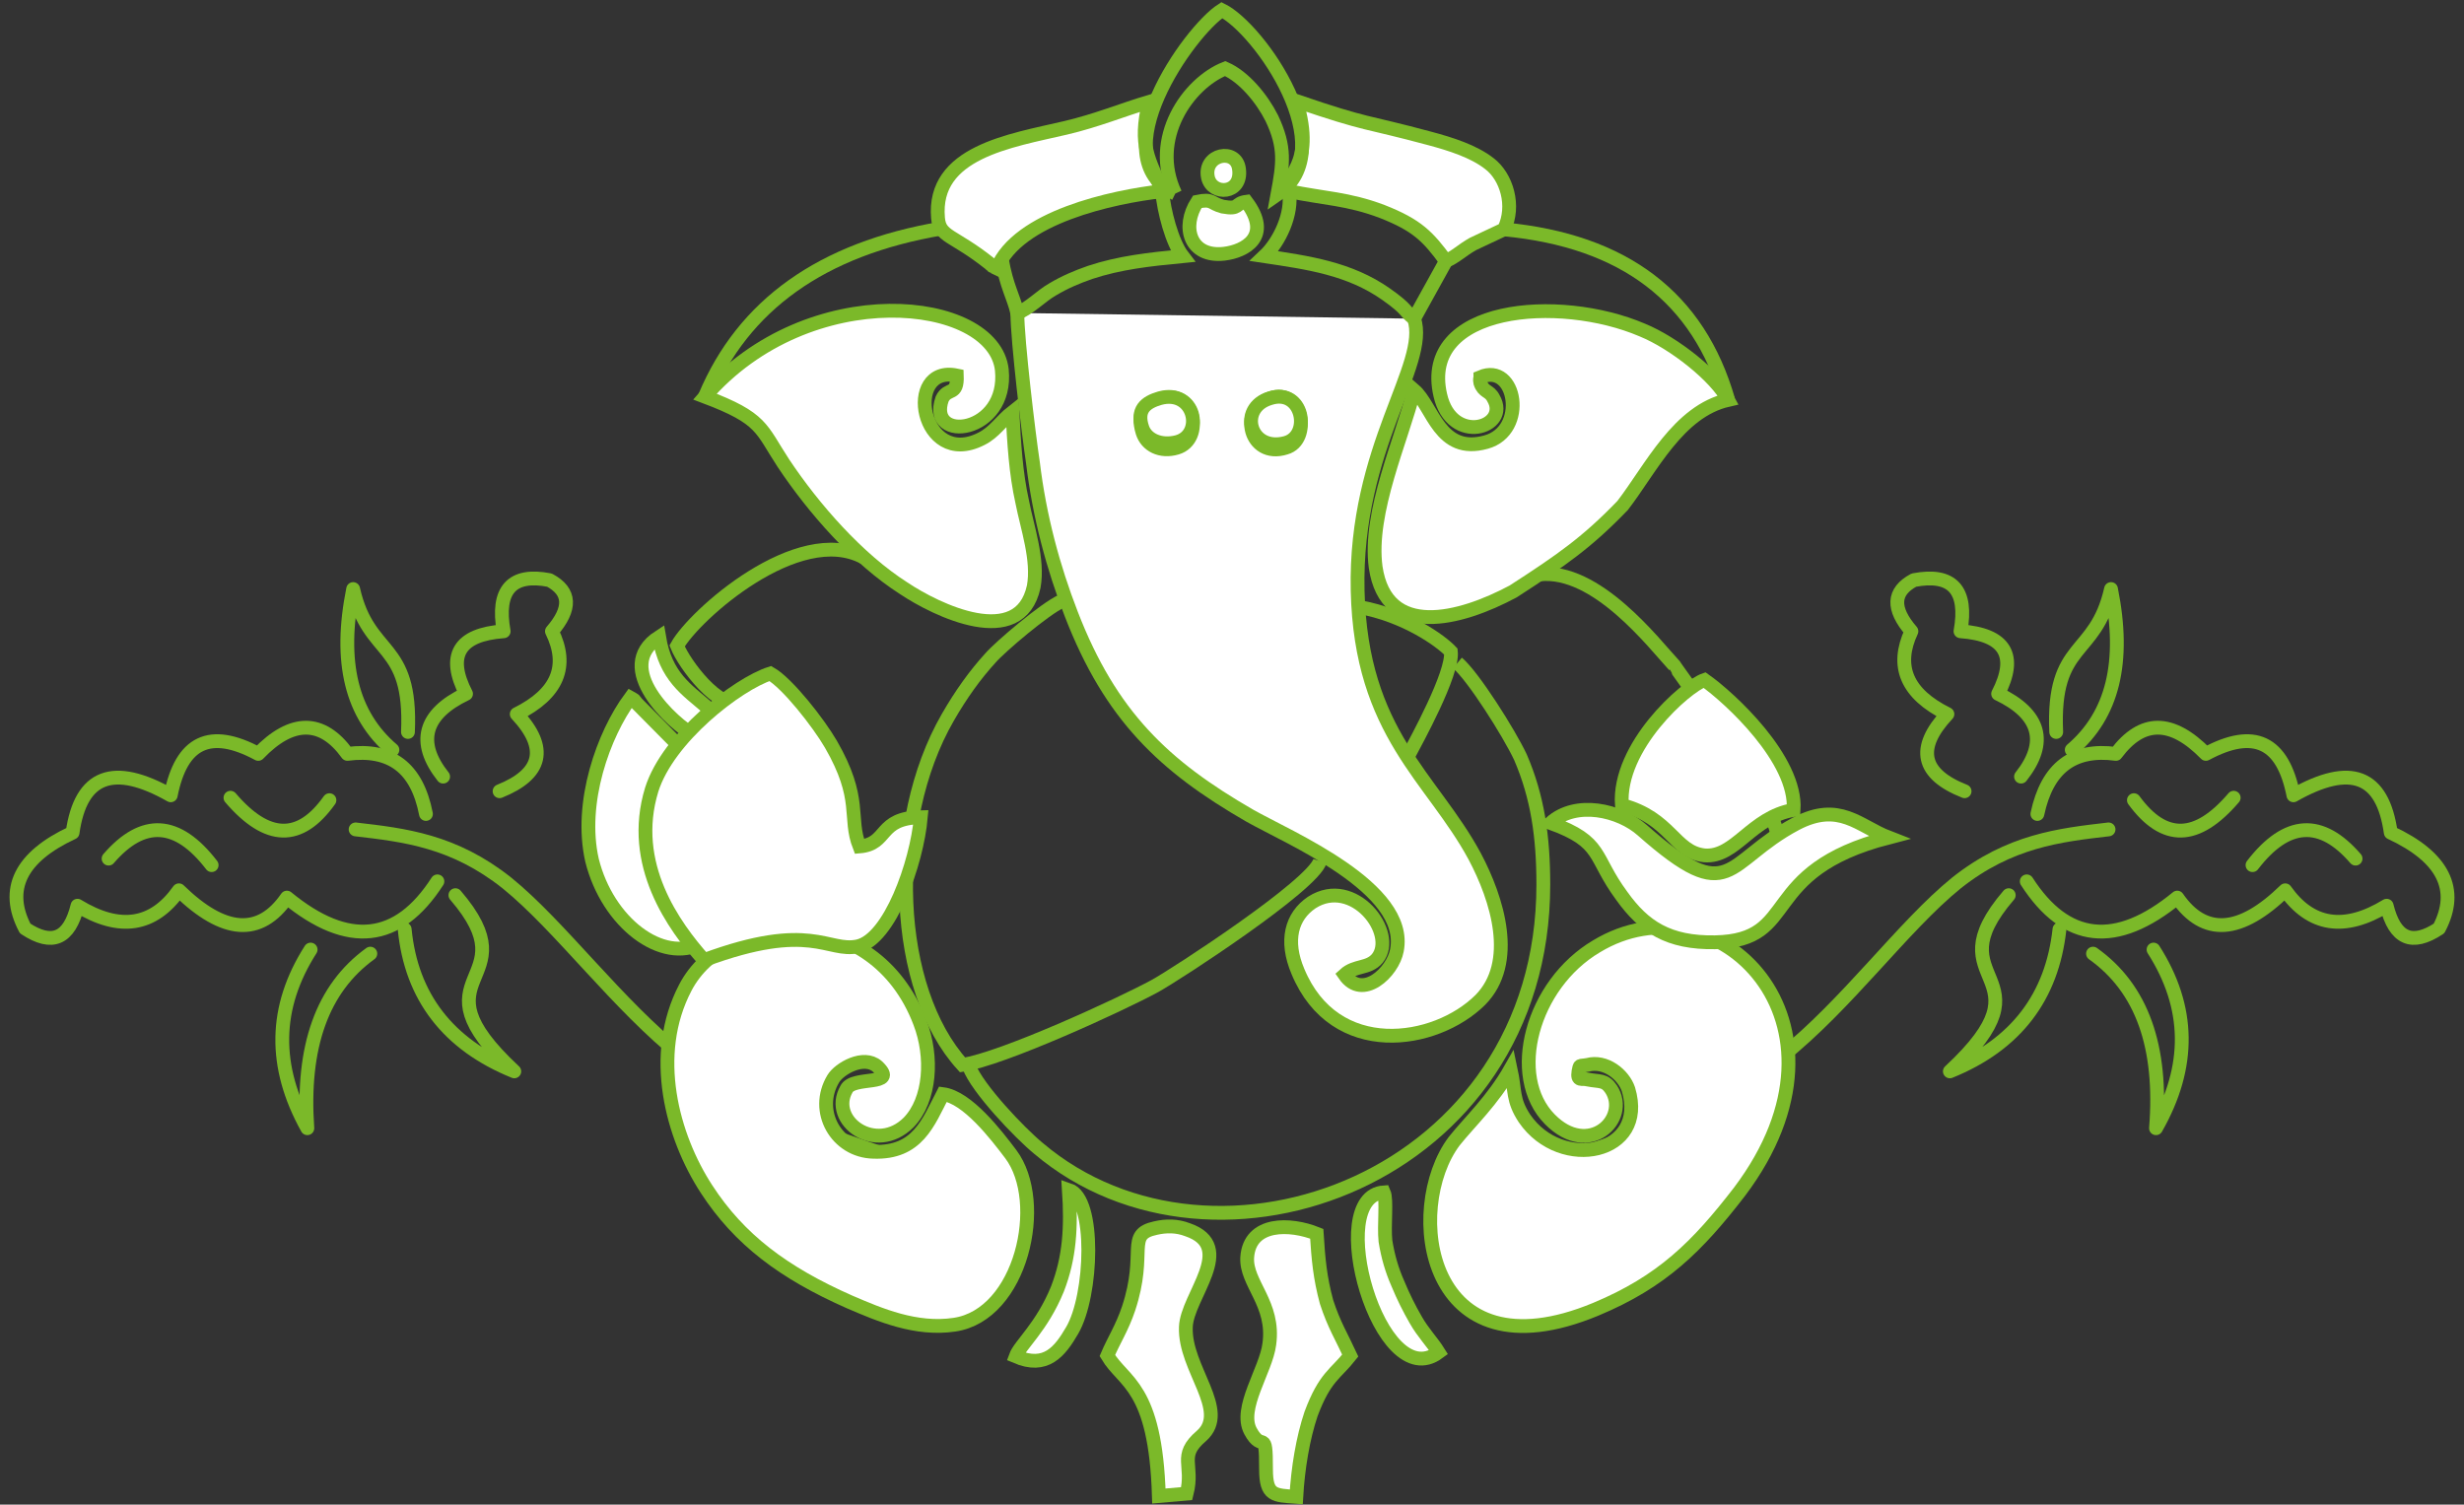
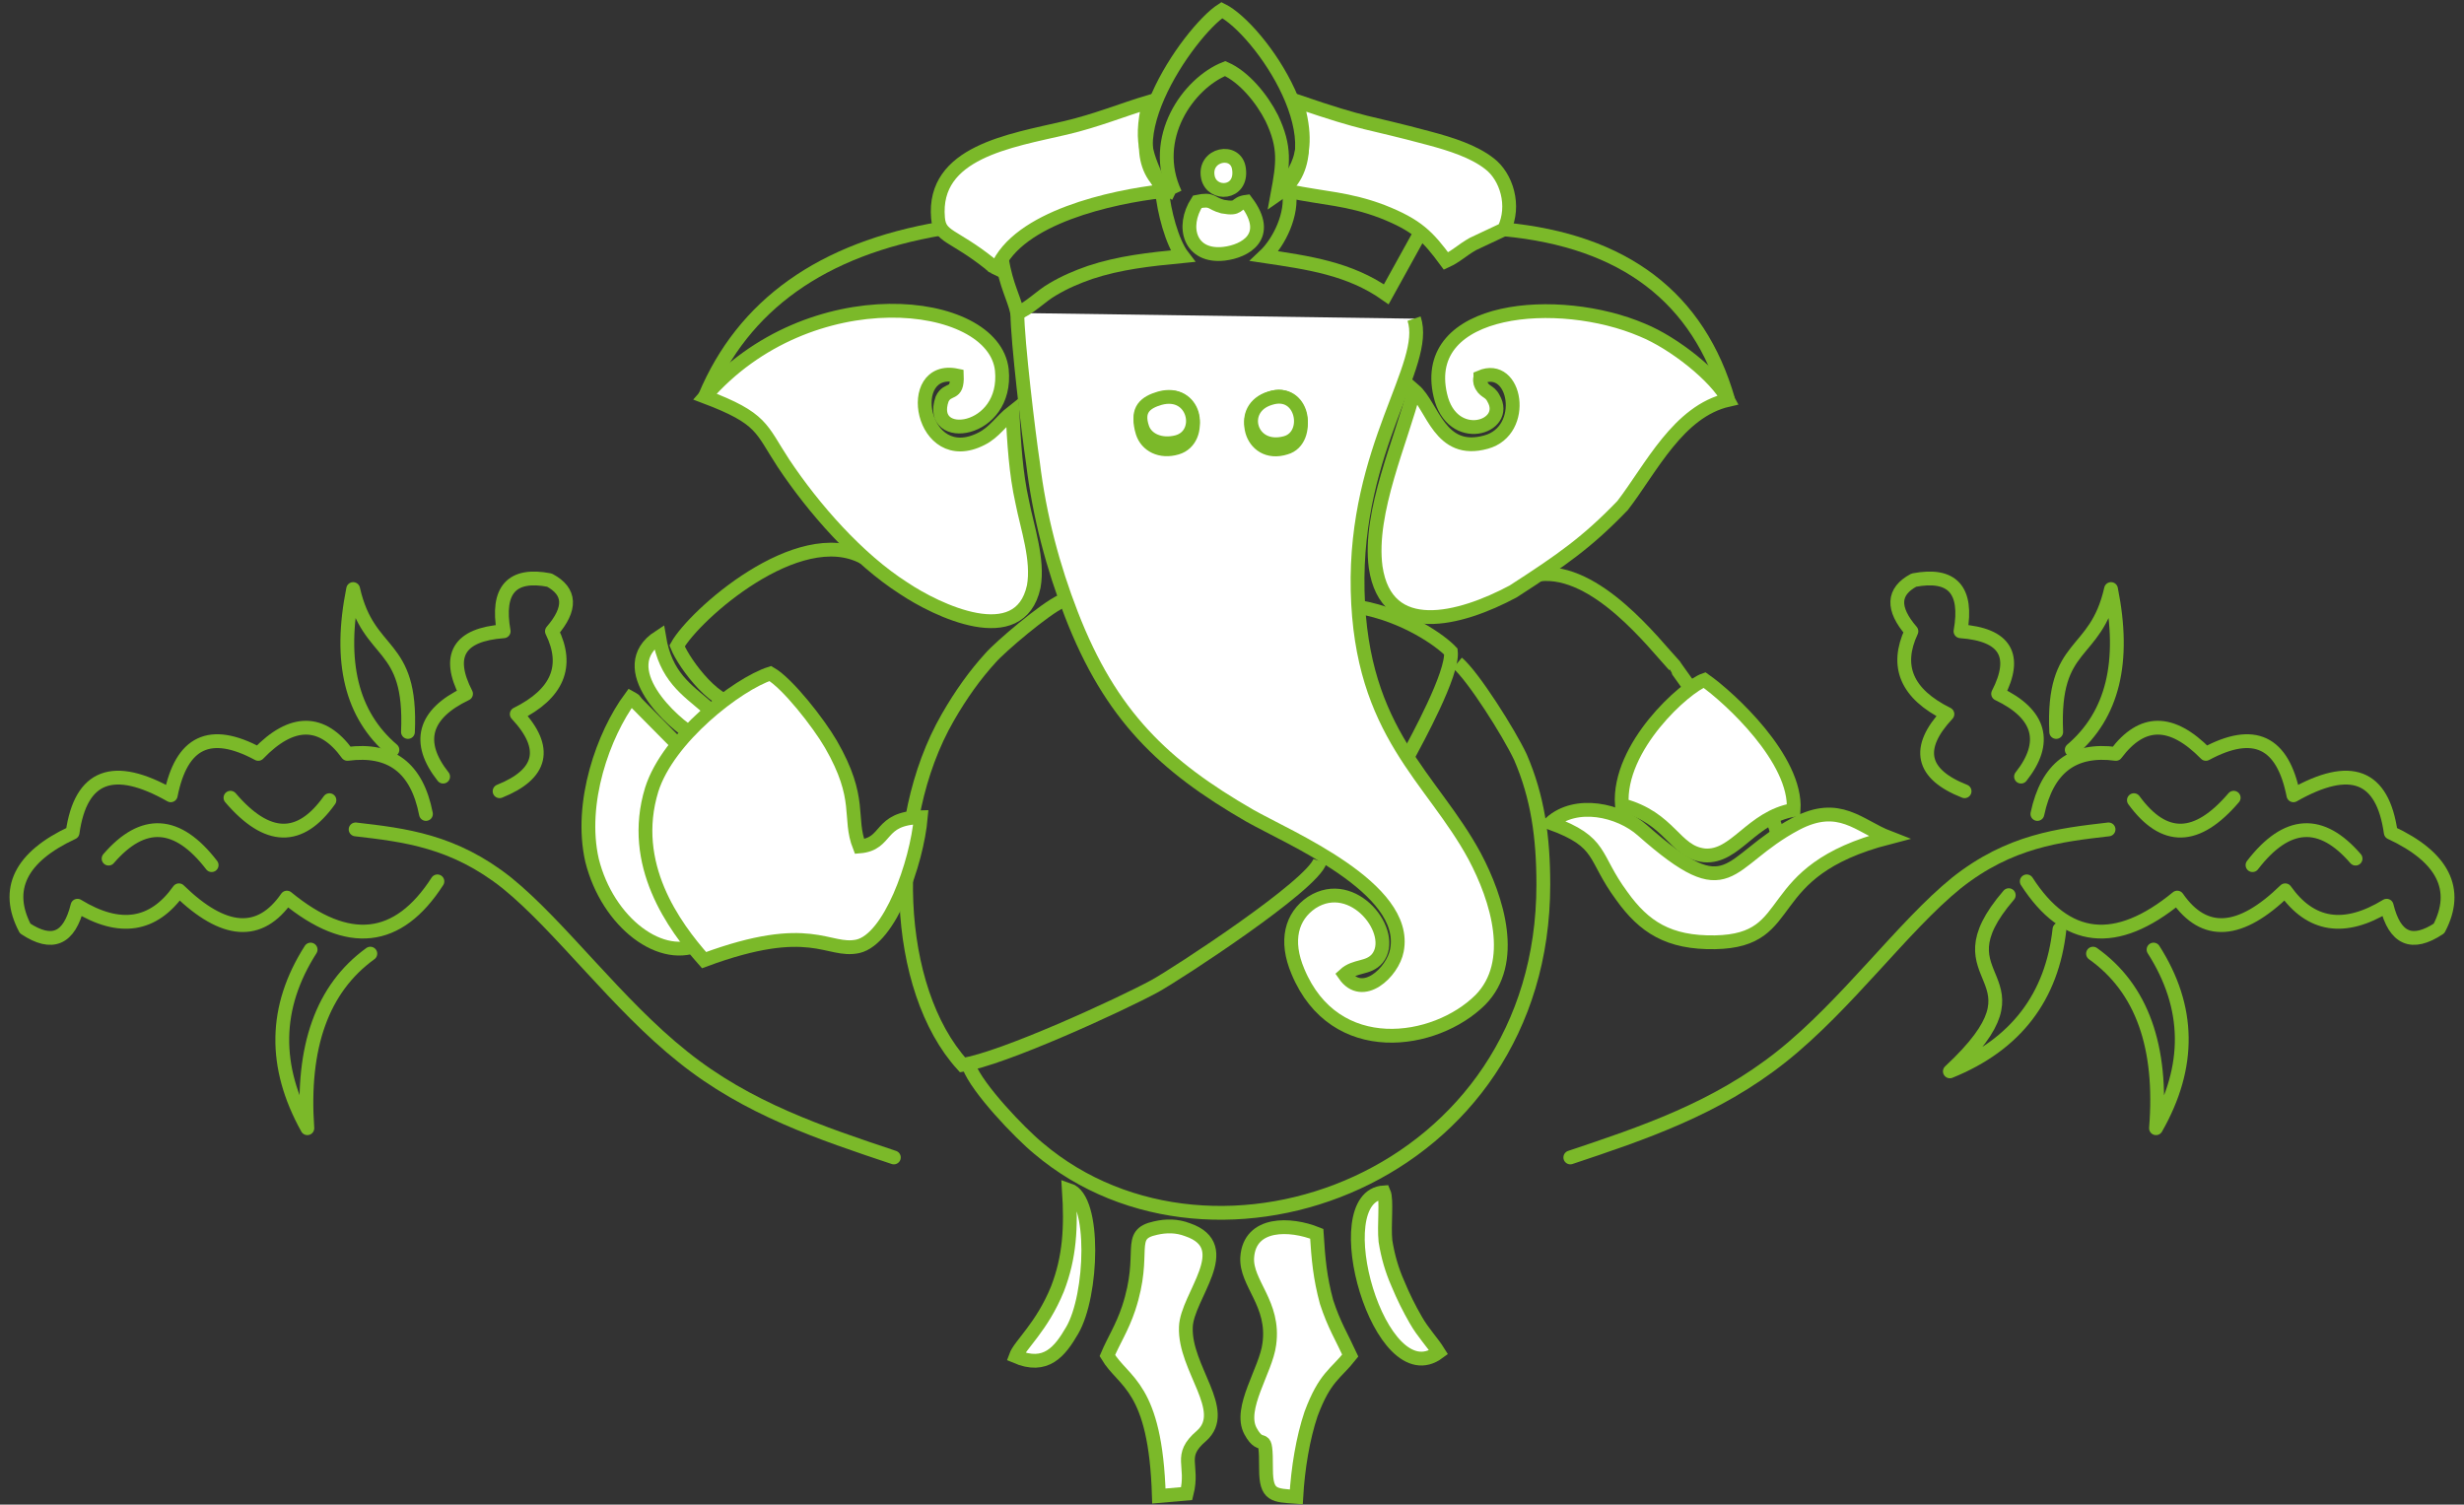
<svg xmlns="http://www.w3.org/2000/svg" version="1.1" id="Слой_1" x="0px" y="0px" viewBox="0 0 357 218" style="enable-background:new 0 0 357 218;" xml:space="preserve">
  <rect x="0" y="0" width="357" height="218" fill="#333333" stroke="none" />
  <style type="text/css">
	
		.st0{fill-rule:evenodd;clip-rule:evenodd;fill:#FFFFFF;stroke:#7BB929;stroke-width:2;stroke-linecap:round;stroke-linejoin:round;stroke-miterlimit:10;}
	.st1{fill:#FFFFFF;stroke:#7BB929;stroke-width:2;stroke-linecap:round;stroke-linejoin:round;stroke-miterlimit:10;}
	.st2{fill:none;stroke:#7BB929;stroke-width:2;stroke-linecap:round;stroke-linejoin:round;stroke-miterlimit:10;}
	.st3{fill:none;stroke:#74B72B;stroke-width:2;stroke-linecap:round;stroke-linejoin:round;stroke-miterlimit:10;}
	
		.st4{clip-path:url(#SVGID_2_);fill:#FFFFFF;stroke:#74B72B;stroke-width:2;stroke-linecap:round;stroke-linejoin:round;stroke-miterlimit:10;}
	
		.st5{clip-path:url(#SVGID_2_);fill:#FFFFFF;stroke:#72B62E;stroke-width:2;stroke-linecap:round;stroke-linejoin:round;stroke-miterlimit:10;}
	.st6{clip-path:url(#SVGID_2_);}
	
		.st7{clip-path:url(#SVGID_2_);fill:#FFFFFF;stroke:#7BB929;stroke-width:2;stroke-linecap:round;stroke-linejoin:round;stroke-miterlimit:10;}
	.st8{clip-path:url(#SVGID_2_);fill:#FFFFFF;stroke:#72B62E;stroke-linecap:round;stroke-linejoin:round;stroke-miterlimit:10;}
	.st9{fill:none;stroke:#7BB929;stroke-width:2;stroke-miterlimit:10;}
	.st10{fill-rule:evenodd;clip-rule:evenodd;fill:#FFFFFF;}
	.st11{fill-rule:evenodd;clip-rule:evenodd;fill:#FFFFFF;stroke:#7BB929;stroke-width:2;stroke-miterlimit:10;}
	.st12{fill:#FFFFFF;stroke:#7BB929;stroke-miterlimit:10;}
	.st13{display:none;fill:#E96523;}
	.st14{fill:#FFFFFF;stroke:#7BB929;stroke-width:2;stroke-linejoin:round;stroke-miterlimit:10;}
	.st15{fill:#FFFFFF;stroke:#8FC045;stroke-width:2;stroke-miterlimit:10;}
	.st16{fill:#80BD58;}
	.st17{fill:#FFFFFF;stroke:#8FC045;stroke-width:2;stroke-linecap:round;stroke-linejoin:round;stroke-miterlimit:10;}
	.st18{fill:none;stroke:#7AB929;stroke-width:2;stroke-miterlimit:10;}
	.st19{fill-rule:evenodd;clip-rule:evenodd;fill:#FFFFFF;stroke:#7AB929;stroke-width:2;stroke-miterlimit:10;}
	.st20{fill:none;stroke:#7AB929;stroke-width:2;stroke-linecap:round;stroke-linejoin:round;stroke-miterlimit:10;}
	.st21{fill:#FFFFFF;stroke:#7AB929;stroke-width:2;stroke-miterlimit:10;}
	.st22{fill:#FFFFFF;stroke:#7AB929;stroke-width:2;stroke-linecap:round;stroke-linejoin:round;stroke-miterlimit:10;}
	.st23{fill:#FFFFFF;stroke:#7AB929;stroke-width:2;stroke-linejoin:round;stroke-miterlimit:10;}
	.st24{fill:#FFFFFF;stroke:#7BB929;stroke-width:2;stroke-miterlimit:10;}
	
		.st25{fill-rule:evenodd;clip-rule:evenodd;fill:#FFFFFF;stroke:#C3C4C4;stroke-width:2;stroke-linecap:round;stroke-linejoin:round;stroke-miterlimit:10;}
	.st26{fill:none;stroke:#C3C4C4;stroke-width:2;stroke-linecap:round;stroke-linejoin:round;stroke-miterlimit:10;}
	.st27{fill:none;stroke:#7BB929;stroke-width:2;stroke-linecap:round;stroke-miterlimit:10;}
	
		.st28{fill-rule:evenodd;clip-rule:evenodd;fill:#FFFFFF;stroke:#7BB929;stroke-width:2;stroke-linecap:round;stroke-miterlimit:10;}
</style>
  <g>
    <path class="st2" d="M227.517,167.699c10.548-3.529,21.096-7.059,30.577-14.588   c9.481-7.529,17.659-18.941,25.362-25.176c7.703-6.118,14.933-6.941,22.044-7.765   " />
    <path class="st2" d="M293.648,127.699c5.689,8.823,12.918,9.647,21.807,2.353   c3.911,5.647,9.126,5.294,15.644-1.059c3.674,5.176,8.533,6,14.696,2.235   c1.185,4.823,3.674,5.882,7.585,3.294c2.963-5.647,0.593-10.353-6.992-13.882   c-1.185-8.353-5.807-10.118-14.103-5.412c-1.541-7.765-5.689-9.765-12.681-6   c-4.978-5.059-9.244-5.059-13.037,0c-6.163-0.824-9.955,2-11.377,8.706" />
    <path class="st2" d="M292.819,112.523c3.911-4.941,2.844-9.059-3.318-12   c2.844-5.529,1.067-8.588-5.452-9.059c1.067-6-1.185-8.471-6.755-7.412   c-3.081,1.647-3.2,4.118-0.356,7.412c-2.37,5.059-0.711,9.059,5.215,12   c-4.622,4.941-3.792,8.706,2.489,11.176" />
    <path class="st2" d="M312.018,137.582c5.333,8.353,5.452,16.941,0.356,25.882   c0.948-11.765-2.015-20.235-9.126-25.294" />
    <path class="st2" d="M298.389,134.64c-1.067,9.765-6.281,16.706-15.881,20.588   c15.407-14.353-2.607-12.588,8.533-25.529" />
    <path class="st2" d="M300.167,108.641c5.926-5.059,7.822-12.706,5.689-23.294   c-2.252,10-8.533,7.412-7.94,20.706" />
    <path class="st2" d="M341.291,124.405c-4.978-5.765-9.955-5.529-14.933,0.941" />
    <path class="st2" d="M323.632,115.582c-5.333,6.235-10.074,6.353-14.459,0.353" />
    <path class="st2" d="M129.506,167.699c-10.548-3.529-21.214-7.059-30.577-14.588   c-9.481-7.529-17.777-18.941-25.481-25.176   c-7.703-6.118-14.814-6.941-21.925-7.765" />
    <path class="st2" d="M63.375,127.699c-5.689,8.823-12.918,9.647-21.807,2.353   c-3.911,5.647-9.126,5.294-15.644-1.059c-3.674,5.176-8.533,6-14.696,2.235   c-1.185,4.823-3.674,5.882-7.585,3.294c-2.963-5.647-0.711-10.353,6.874-13.882   c1.185-8.353,5.926-10.118,14.222-5.412c1.541-7.765,5.689-9.765,12.681-6   c4.859-5.059,9.244-5.059,12.918,0c6.281-0.824,10.074,2,11.377,8.706" />
    <path class="st2" d="M64.204,112.523c-3.911-4.941-2.844-9.059,3.318-12   c-2.844-5.529-1.067-8.588,5.452-9.059c-1.067-6,1.185-8.471,6.637-7.412   c3.081,1.647,3.2,4.118,0.356,7.412c2.489,5.059,0.83,9.059-5.096,12   c4.622,4.941,3.674,8.706-2.489,11.176" />
    <path class="st2" d="M45.005,137.582c-5.333,8.353-5.452,16.941-0.474,25.882   c-0.83-11.765,2.133-20.235,9.126-25.294" />
-     <path class="st2" d="M58.634,134.64c0.948,9.765,6.281,16.706,15.881,20.588   c-15.407-14.353,2.607-12.588-8.533-25.529" />
    <path class="st2" d="M56.856,108.641c-5.926-5.059-7.822-12.706-5.689-23.294   c2.252,10,8.533,7.412,7.94,20.706" />
    <path class="st2" d="M15.732,124.405c4.978-5.765,9.955-5.529,14.933,0.941" />
    <path class="st2" d="M33.39,115.582c5.333,6.235,10.074,6.353,14.34,0.353" />
    <path class="st9" d="M140.409,154.523c1.185,3.176,7.348,9.647,10.074,11.882   c25.599,21.647,73.123,4.235,73.123-38.235c0-6.941-0.83-12.706-3.318-18.47   c-1.659-3.529-6.874-11.765-9.126-13.647" />
-     <path class="st11" d="M136.617,158.523c-2.133,4.118-3.674,8.588-10.074,8.353   c-5.333-0.118-8.652-5.882-5.807-10.588c0.83-1.412,4.385-3.529,6.4-1.765   c3.081,2.941-3.555,1.294-4.504,3.294c-2.607,4.588,4.267,9.529,9.007,4.823   c3.2-3.294,3.555-9.529,1.659-14.47c-6.637-17.529-28.088-16.47-34.014-5.059   c-5.096,9.765-1.896,21.529,3.081,29.176c4.741,7.294,11.14,12.118,20.74,16.353   c4.385,1.882,9.6,4.118,15.17,3.294c9.718-1.412,13.392-17.765,8.177-24.706   C144.32,164.405,140.172,158.993,136.617,158.523L136.617,158.523z" />
-     <path class="st11" d="M218.866,154.876c-2.607,4.588-5.926,7.647-8.177,10.471   c-7.348,9.765-4.148,34.588,20.503,24.353c9.6-4,14.696-9.059,20.859-17.059   c18.607-24.706-3.437-46-20.74-35.529   c-9.363,5.529-12.918,18.823-6.755,25.059c5.689,5.765,11.614-0.118,8.889-4.353   c-0.948-1.412-1.659-1.059-3.437-1.412c-0.83-0.235-1.541,0.353-1.304-1.176   c0.237-1.059,0-0.706,1.304-0.941c2.607-0.706,5.215,1.412,5.926,3.529   c2.844,9.412-9.718,12-15.051,4.235   C219.103,159.346,219.577,158.17,218.866,154.876L218.866,154.876z" />
    <path class="st11" d="M190.778,178.758c-3.792-1.529-9.718-1.765-10.074,3.412   c-0.237,3.765,4.029,6.706,3.2,12.588c-0.474,3.765-4.504,9.294-2.726,12.588   c1.778,3.294,2.252-0.706,2.252,5.529c0,3.882,1.185,3.765,4.385,4   c0.237-4.118,0.948-8.471,2.133-12c2.015-5.412,3.555-5.765,5.689-8.471   c-1.185-2.588-2.37-4.471-3.437-7.765   C191.252,185.111,191.015,182.522,190.778,178.758L190.778,178.758z" />
    <path class="st11" d="M171.934,216.404c1.067-4.235-1.304-5.412,2.133-8.353   c4.148-3.647-2.489-9.765-2.252-15.765c0.119-4.471,7.466-11.647,0.237-14.118   c-1.541-0.588-3.081-0.588-4.622-0.235c-4.385,0.941-1.185,3.412-3.911,11.647   c-0.948,2.824-2.133,4.588-3.081,6.823c2.37,4,6.992,4.353,7.466,20.353   L171.934,216.404z" />
    <path class="st11" d="M208.436,195.934c-0.948-1.529-2.252-2.824-3.318-4.706   c-0.948-1.647-1.778-3.294-2.607-5.294c-0.83-1.882-1.422-3.882-1.778-6.118   c-0.237-2.235,0.237-6-0.237-7.059C191.726,173.346,199.903,202.287,208.436,195.934   L208.436,195.934z" />
    <path class="st11" d="M154.868,172.405c0.356,5.412,0.119,9.765-1.659,14.353   c-2.252,5.529-5.452,8.118-6.044,9.765c4.385,1.882,6.4-0.706,8.178-3.765   C158.305,187.699,158.779,173.699,154.868,172.405L154.868,172.405z" />
    <path class="st11" d="M184.022,57.7c4.741-1.647,6.044,6.118,2.252,7.176   C181.059,66.523,179.282,59.229,184.022,57.7L184.022,57.7z M168.023,57.818   c5.096-1.765,6.518,5.882,2.489,7.059c-2.37,0.706-4.385-0.353-4.978-2.235   C164.586,59.582,166.008,58.406,168.023,57.818L168.023,57.818z M147.401,45.347   c0,4,1.659,17.765,2.252,21.647c0.948,7.882,2.963,15.294,5.57,22   c5.689,14.706,13.392,22,25.836,29.176   c5.57,3.176,23.11,10.47,21.333,19.529c-0.593,3.176-4.978,7.294-7.585,3.529   c1.541-1.412,3.437-0.824,4.741-2.353c2.963-3.647-3.437-12-9.481-8.118   c-2.963,2-3.911,5.529-2.015,10c5.333,12.823,19.91,10.588,26.429,4.118   c5.333-5.412,2.489-14.588-0.83-20.823c-6.163-11.412-16.474-17.765-16.948-38.47   c-0.474-20.823,10.429-32.706,8.178-39.411" />
    <path class="st9" d="M153.801,87.111c-2.37,1.059-8.889,6.588-10.311,8.235   c-2.252,2.471-4.267,5.294-6.163,8.588c-8.889,15.412-7.822,39.411,2.133,50.352   c5.689-0.824,22.873-8.706,27.851-11.412c3.2-1.765,22.873-14.588,23.94-18.117" />
    <path class="st11" d="M214.481,54.641c5.215-2.235,6.874,7.765,0.83,9.412   c-6.755,1.882-7.703-5.176-10.429-7.529c-1.778,7.176-6.637,17.647-5.57,25.647   c1.541,10.47,12.207,7.647,19.91,3.529c7.111-4.588,10.785-7.176,15.881-12.47   c4.148-5.412,8.059-13.647,15.288-15.294c-1.778-3.412-7.822-8.235-12.444-10.118   c-12.088-5.176-32.236-3.529-29.273,9.412c1.659,7.412,10.192,4.706,7.703,0.471   c-0.593-1.176-1.422-0.824-1.896-2.235C214.362,54.876,214.481,54.876,214.481,54.641   L214.481,54.641z" />
    <path class="st11" d="M146.69,59.7c-1.659,1.294-2.607,2.941-4.504,3.882   c-8.77,4.471-11.377-10.823-3.555-9.176c0.119,3.059-1.304,1.647-2.133,3.412   c-2.252,6.471,9.6,5.059,8.652-4.235c-1.185-10.588-27.969-13.529-43.021,3.882   c8.415,3.176,8.059,4.588,11.377,9.647c4.385,6.588,10.785,13.882,17.422,18.117   c4.741,3.176,16.829,9.059,18.844-0.235c0.711-3.882-0.948-8.588-1.659-12.235   C147.164,68.523,146.927,64.171,146.69,59.7L146.69,59.7z" />
    <path class="st9" d="M257.501,120.994c-0.474-5.059-14.933-24.47-14.933-24.588   c-2.844-3.059-11.259-14.118-19.555-13.176" />
    <path class="st9" d="M125.121,80.759c-9.481-5.059-24.532,8.353-27.021,12.823   c1.067,2.706,6.163,9.412,9.126,8.118c1.541-0.706,3.555-3.294,5.689-2.353" />
    <path class="st11" d="M168.378,27.7c-1.896-4.706-3.437-6.471-1.896-12.941   c-3.911,1.176-7.585,2.706-12.088,3.765c-8.059,1.882-19.318,3.529-18.488,13.059   c0.237,2.823,2.133,2.353,7.466,6.588c0.948,0.824-0.119,0.118,1.067,0.706   C147.52,31.465,161.149,28.524,168.378,27.7L168.378,27.7z" />
    <path class="st11" d="M187.815,14.642c2.963,9.765-2.133,10.706-1.067,13.059   c5.096,1.059,8.533,1.059,13.511,2.941c5.096,2,6.637,3.647,9.244,7.176   c1.541-0.706,2.252-1.529,3.911-2.471l4.504-2.118   c1.659-3.412,0.356-7.647-2.133-9.529c-2.252-1.765-5.57-2.823-8.652-3.647   C197.533,17.465,198.481,18.289,187.815,14.642L187.815,14.642z" />
    <path class="st11" d="M101.655,136.64c-0.948-2.941-4.622-7.176-5.807-13.176   c-1.422-7.647,0.948-9.647,3.2-14.706l-6.755-6.823   c-0.711-0.824-0.119-0.353-0.948-0.824c-3.911,5.294-7.466,15.176-5.57,23.529   C88.026,133.699,95.966,139.699,101.655,136.64L101.655,136.64z" />
-     <path class="st9" d="M186.748,27.7c0.593,3.294-1.422,7.412-3.555,9.412   c6.281,0.941,12.325,1.765,17.659,5.529c3.318,2.353,2.489,2.353,4.029,3.529   l4.622-8.353" />
+     <path class="st9" d="M186.748,27.7c0.593,3.294-1.422,7.412-3.555,9.412   c6.281,0.941,12.325,1.765,17.659,5.529l4.622-8.353" />
    <path class="st9" d="M145.15,37.583c0.711,4,1.659,5.294,2.252,7.765   c1.659-0.588,3.437-2.471,5.096-3.412c1.778-1.059,3.437-1.765,5.452-2.471   c4.267-1.412,8.533-1.882,13.392-2.353c-1.541-2-2.726-6.588-2.963-9.412" />
    <path class="st9" d="M170.275,28.053c-3.792-8,1.896-16,7.229-18.117   c2.726,1.176,5.333,4.353,6.755,7.176c2.015,4.235,1.659,6.588,0.83,11.059   c9.6-6.588-2.607-24-8.059-26.706   C172.289,4.524,159.371,22.759,170.275,28.053" />
    <path class="st9" d="M203.933,109.7c1.304-2.471,6.637-12.118,6.281-15.294   c-1.422-1.529-6.637-5.294-13.392-6.471" />
    <path class="st11" d="M173.475,29.23c-2.37,3.647-1.067,8.118,3.911,7.529   c2.963-0.353,6.992-2.471,3.2-7.529c-1.778,0.235-0.83,1.176-3.437,0.706   C175.371,29.465,175.726,28.759,173.475,29.23L173.475,29.23z" />
    <path class="st11" d="M95.492,92.288c-6.874,4.471,2.015,12.588,5.215,14.353   c0.948-0.706,2.133-1.647,2.844-2.941l-1.185-1.294   C99.522,99.935,96.44,98.053,95.492,92.288L95.492,92.288z" />
    <path class="st11" d="M168.023,57.7c-2.015,0.588-3.437,1.647-2.489,4.353   c0.593,1.647,2.607,2.588,4.978,2C174.541,62.994,173.119,56.288,168.023,57.7   L168.023,57.7z" />
    <path class="st11" d="M184.022,57.7c-4.741,1.412-2.963,7.882,2.252,6.471   C190.067,63.112,188.763,56.171,184.022,57.7L184.022,57.7z" />
    <path class="st11" d="M175.015,25.7c0.593,2.706,4.978,2.471,4.504-1.176   C179.163,21.347,174.304,22.289,175.015,25.7L175.015,25.7z" />
    <path class="st9" d="M136.38,33.112c-17.303,2.941-28.681,11.059-34.251,24.353" />
    <path class="st9" d="M217.917,33.23c17.422,1.647,28.206,9.882,32.473,24.706" />
    <path class="st11" d="M248.494,136.523c12.444-0.235,6.044-10.235,25.125-15.176   c-4.267-1.647-7.111-5.294-13.392-2c-10.429,5.529-9.244,12.47-22.281,0.941   c-3.318-2.941-9.6-4.353-13.274-1.059c7.703,2.823,6.044,4.823,10.311,10.588   C238.183,134.288,241.739,136.64,248.494,136.523L248.494,136.523z" />
    <path class="st11" d="M102.01,139.111c15.525-5.765,17.896-1.059,22.281-2   c4.622-1.059,8.533-12,9.126-18.706c-6.281,0.118-4.622,3.882-8.889,4.235   c-1.659-4.235,0.474-6.823-4.148-14.823c-1.778-3.059-6.281-8.823-8.77-10.235   c-4.741,1.529-14.814,9.294-17.185,16.823   C91.107,125.229,97.625,134.17,102.01,139.111L102.01,139.111z" />
    <path class="st11" d="M234.984,116.641c7.111,1.882,7.585,6.823,11.97,7.294   c4.504,0.353,6.755-5.529,12.918-6.588c0.474-7.294-9.244-16.235-12.918-18.823   C244.228,99.464,234.391,108.17,234.984,116.641L234.984,116.641z" />
  </g>
</svg>